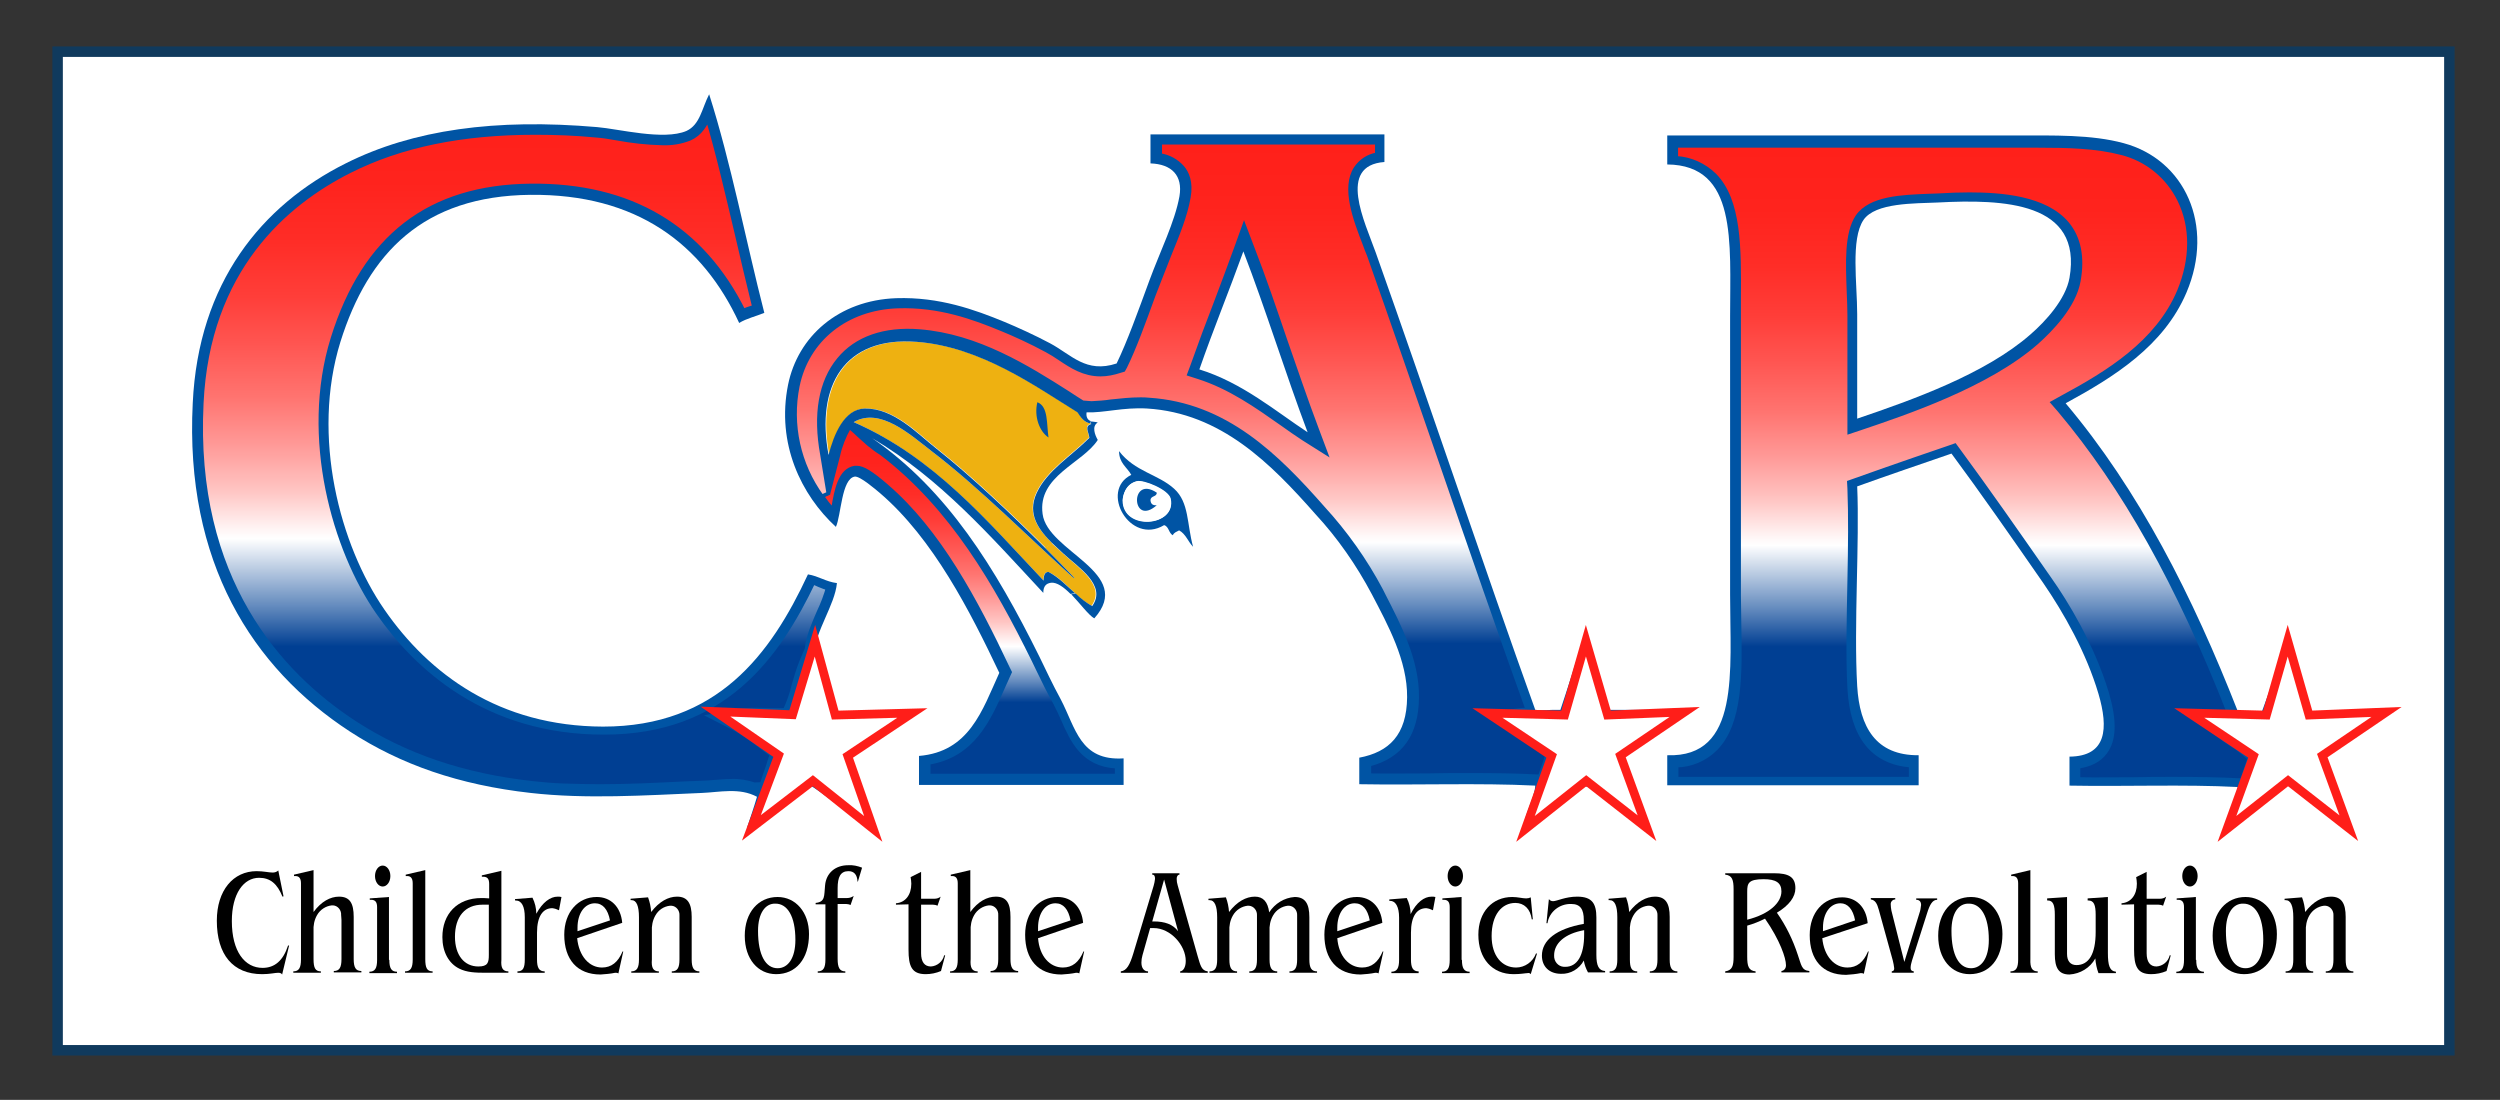
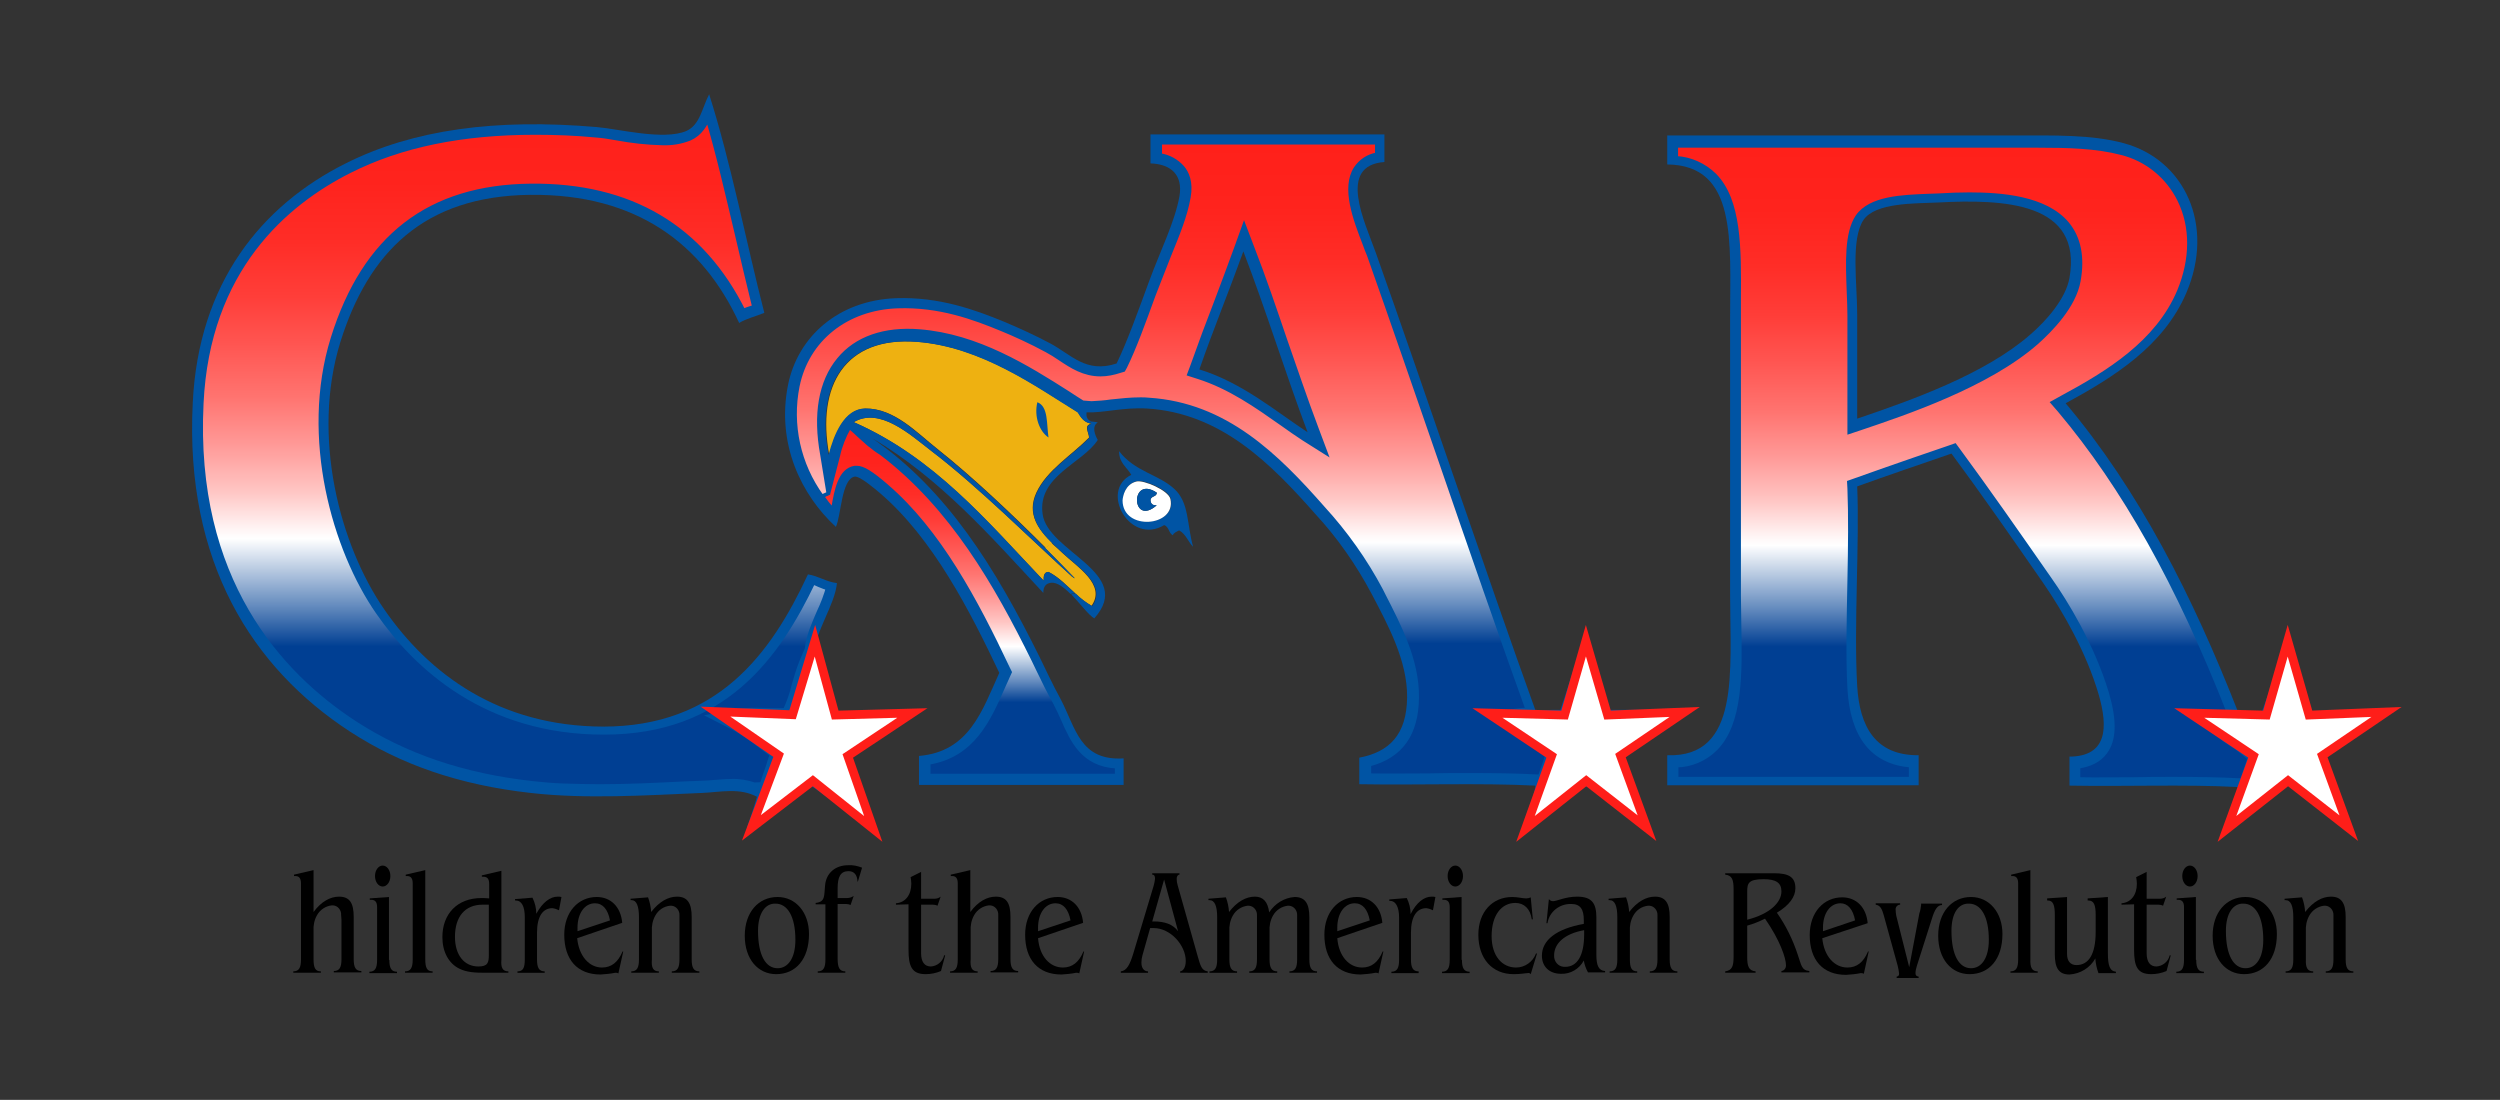
<svg xmlns="http://www.w3.org/2000/svg" version="1.1" id="Layer_1" x="0px" y="0px" viewBox="0 0 716 315" style="enable-background:new 0 0 716 315;" xml:space="preserve">
  <rect x="0" y="0" width="716" height="315" fill="#333333" stroke="none" />
  <style type="text/css">
	.st0{fill:#FFFFFF;stroke:#103A5D;stroke-width:3;stroke-miterlimit:10;}
	.st1{fill-rule:evenodd;clip-rule:evenodd;fill:#0054A4;}
	.st2{fill-rule:evenodd;clip-rule:evenodd;fill:#FFFFFF;}
	.st3{fill:#EEB111;}
	.st4{fill:#0054A4;}
	.st5{fill:url(#SVGID_1_);stroke:#0054A4;stroke-miterlimit:10;}
	.st6{fill:url(#SVGID_00000135664965103687538480000009208593295206814899_);stroke:#0054A4;stroke-miterlimit:10;}
	.st7{fill:url(#SVGID_00000023255888512974912800000017747232407797043589_);stroke:#0054A4;stroke-miterlimit:10;}
	.st8{fill:url(#SVGID_00000078033432615835293130000002220511450833134211_);stroke:#0054A4;stroke-width:2;stroke-miterlimit:10;}
	.st9{fill-rule:evenodd;clip-rule:evenodd;fill:#FFFFFF;stroke:#FF1E19;stroke-width:2.5;stroke-miterlimit:10;}
</style>
-   <rect x="16.5" y="14.8" class="st0" width="685" height="286" />
  <path class="st1" d="M320.5,129.2c4.5,5.9,11.2,6.6,15.8,10.8c4.3,3.9,3.6,10.1,5.4,16.6c-1.4-1.4-2.1-3.7-4-4.7  c-0.7,0.4-1.5,0.6-1.8,1.4c-1.2-0.6-1.1-2.5-2.5-2.9c-9.8,5.9-18.6-9.9-9.4-14.4C322.8,133.8,320.5,132.7,320.5,129.2z M321.6,143.2  c0,8.9,15.5,7.6,13.7-0.4c-0.6-2.6-7.8-5.5-9.7-5C322.2,138.7,321.6,142.1,321.6,143.2L321.6,143.2z" />
  <path class="st2" d="M325.5,137.9c2-0.5,9.1,2.5,9.7,5c1.8,8-13.7,9.3-13.7,0.4C321.6,142.1,322.2,138.7,325.5,137.9z M331.3,144.7  c-1.2,0.1-1.7-0.4-1.8-1.4c0-1.3,1.8-0.9,1.8-2.2C323.5,135.9,324,151.1,331.3,144.7L331.3,144.7z" />
  <path class="st1" d="M331.3,141.1c0,1.3-1.8,0.8-1.8,2.2c0.1,1,0.6,1.5,1.8,1.4C324,151.1,323.5,135.9,331.3,141.1z" />
  <path class="st2" d="M231.6,191.2c2.1,4.7,3.2,10.5,5.4,15.1h15.1c-4.1,3.9-8.1,5.8-12.2,9.4c1.2,5.1,3.7,11.3,4.7,14.4  c-3.1-1-6.2-3.6-9.7-6.1c-0.7-0.5-2.5-2.5-2.9-2.5c-1.9-0.1-4.7,3.5-6.1,4.7c-2.5,1.9-4.6,2.6-6.5,4.3c0.4-4.5,2.9-10,4.3-14.8  c-4.4-2.9-8.1-6.5-13-9c4.4-0.8,10.4-0.1,15.5-0.4C228.8,202.1,229.6,196,231.6,191.2z" />
  <path class="st1" d="M107.8,238.3" />
  <path class="st3" d="M304.3,158.4c4.1,3.9,12.6,9.1,8.3,15.1c-1.7-1-3.3-2.2-4.7-3.6c-2.4-2.2-4.6-4.6-7.6-6.1  c-1.3,0-1.5,1.2-1.4,2.5c-16.2-17-31.3-35.2-54.4-45.4c7.5-4.4,16.2,3.6,22.3,8.3c13.4,10.2,29.2,26,40.3,36  c0.3,0.1,0.4,0.4,0.7,0.4c-2.5-2.6-5.4-5.6-8.5-8.7l1.9-1.3C302.3,156.5,303.3,157.5,304.3,158.4z" />
  <path class="st3" d="M312.3,121.3h0.3c-2.3,0.6-0.9,2.1-0.7,4c-5,5.1-12.1,9.3-15.1,15.8c-2.8,6.1,0.6,10.6,4.6,14.5l-1.9,1.3  c-9.4-9.4-21-20.4-31.1-28.4c-5.6-4.4-12.2-11.6-20.5-11.5c-6,0.1-8.9,7.4-10.4,13.3c-3.7-19.8,4.5-34,25.2-32.4  c18.5,1.4,34.4,13,46.1,20.2C309.5,119.5,310.4,120.9,312.3,121.3z" />
  <path class="st4" d="M461.6,215.6c4.4-3,8.5-6.3,13-9.4h-16.2c-1.3-5.3-2.7-10.5-5-14.8c-1.7,5-2.6,10.9-5.4,14.8  c-4.9,0.2-10.8-0.5-15.1,0.4c4.5,2.7,8.7,5.8,12.6,9.4c-0.9,4-3.9,10.7-4.3,15.1c3.9-3.6,7.9-7,13-9.4c4.3,2.9,8.1,6.3,12.6,9  C464.7,225.6,463.1,219.2,461.6,215.6z M312.4,120.6l-0.1,0.7c-1.9-0.4-2.8-1.8-3.7-3.2c-11.7-7.2-27.6-18.8-46.1-20.2  c-20.7-1.6-28.9,12.6-25.2,32.4c1.5-5.9,4.5-13.2,10.4-13.3c8.3-0.1,14.9,7.1,20.5,11.5c10.1,8,21.7,19,31.1,28.4  c3.1,3.1,6,6.1,8.5,8.7c-0.4,0-0.4-0.3-0.7-0.4c-11.1-10-26.9-25.8-40.3-36c-6.1-4.7-14.8-12.7-22.3-8.3  c23.1,10.1,38.2,28.3,54.4,45.4c0-1.3,0.2-2.5,1.4-2.5c3,1.6,5.2,4,7.6,6.1l-1.3,0.2c-1.9-1.9-3.9-3.4-5.6-3.2  c-1.4,0.2-2.2,1-2.2,2.9c-15-16.1-29.4-32.7-49-44.3c21.5,14.9,35.2,37,47.9,62.6c1.7,3.5,3.8,8,6.1,12.2c4.3,8.2,5.5,17.7,18,16.9  v7.6h-58.6v-8.3c14.4-1.2,18.1-13,23-23.8c-8.3-17.5-18.9-38.4-34.2-51.5c-1.2-1-5.7-4.9-7.2-4.7c-3.8,0.6-3.9,11.2-5.4,14.4  c-9.9-9.1-17.1-23.8-13.7-40.7c2.8-13.8,14.4-24.2,31-24.8c12.3-0.4,22.5,3.3,31,6.8c3.6,1.5,8.7,3.8,13,6.1  c6.2,3.3,10.3,8.7,19.1,5.8c3-6.2,6.1-14.8,9.4-23.8c3.1-8.4,7.3-16.8,8.6-24.1c1-5.9-2.2-9.2-8.3-9.4v-8.3h67v7.9  c-13.6,1-5.6,17.2-2.5,25.9c15.1,42.5,31.2,90.7,45.7,131c2.3,0.3,4.2-0.1,7.2,0c1.9-5.6,4.4-13.5,6.5-20.2  c3.3,5.9,4.7,14.2,7.2,20.2h21.6c-5.5,4.5-11.9,8.3-17.3,13c2,7.5,4,12.9,6.5,20.2c-4.1-2.6-7.3-4.5-11.9-7.9s-5.2-5-10.4-1.1  c-4.2,3.1-9.5,6.5-12.6,9.4c-0.3-2.8,3.1-8.5,3.2-11.9c-16.1-0.8-33.7-0.1-50.4-0.4v-7.6c8.5-1.6,13.6-6.5,13.7-17.3  c0.1-10.5-5.5-20.7-10.1-29.5c-4.4-8.3-9.8-16.1-16.2-23c-12.7-14.4-27-28.9-48.2-30.2c-6.8-0.4-12.4,1.3-17.3,1.1  C311,119.4,311.5,120.3,312.4,120.6C312.4,120.6,312.4,120.6,312.4,120.6z M374.5,123.8c-6.4-17-11.9-34.9-18.4-51.8  c-4.1,11.4-8.6,22.3-12.6,33.8C355.8,109.6,365.5,117.9,374.5,123.8z" />
  <path class="st4" d="M314.4,121c-1.8,1.1-0.8,3.6,0,5c-4.3,6.7-17.3,10.3-15.8,21.2c1.4,10.9,26.5,16.8,14.8,29.9  c-1.6-0.9-4.1-4.3-6.6-6.9l1.3-0.2c1.4,1.4,3,2.6,4.7,3.6c4.3-6-4.1-11.2-8.3-15.1c-1-0.9-2-1.9-3-2.8c-4-3.9-7.4-8.4-4.6-14.5  c3-6.5,10.1-10.7,15.1-15.8c-0.2-1.8-1.6-3.4,0.7-4h-0.3l0.1-0.7C313,120.8,313.8,120.8,314.4,121z" />
  <path class="st1" d="M666.1,216.4c1.8,7.4,4.3,13.9,6.5,20.9c-4.5-3.3-9.2-6.2-13-9c-1.5-1.1-2.9-3.1-4.3-3.2  c-2.3-0.2-7.9,4.8-9.7,6.1c-3.4,2.5-6.1,4.5-7.9,6.1c0.1-3.5,2.5-7.8,3.2-11.9c-15.4-0.8-32.3-0.1-48.2-0.4v-8.3  c10.7-0.1,11.2-8.1,8.3-18c-3.5-11.8-9.9-23.1-15.8-31.7c-9.3-13.4-18-25.9-26.3-37.1c-9,3.1-18.1,6.2-27,9.4  c0.7,16.2-1,39.8,0,57.2c0.7,11.7,5.3,19.9,17.6,19.8v8.6h-72v-8.6c21,0.7,18-24.1,18-46.1V90.7c0-21.5,2.1-43.4-18-43.6v-8.3h99.7  c11,0,21.8-0.3,31,2.2c17.5,4.7,26.2,23.5,18,42.8c-6.5,15.3-20.8,24.2-34.6,31.7c21,24.9,36.4,55.3,49.3,88.2  c2.2,0.2,5.2-0.4,6.8,0.4c2.5-6.6,5.2-14.6,6.8-20.9c2.8,6.7,5.1,13.5,6.8,20.5h22C677.2,208.5,671.5,212.3,666.1,216.4z   M581.5,95.8c4.4-3.8,10.1-10.1,11.2-16.2c3.8-21.8-18.9-22.6-37.8-21.6c-6.5,0.3-17.8,0-21.2,5c-3.7,5.5-1.8,18.2-1.8,27v29.9  C547.8,114.5,568.6,107.1,581.5,95.8L581.5,95.8z M675.5,206.3h-15.9c-1.5-5.1-2.6-10.6-5-14.8c-2.1,5.4-2.4,10.3-5.4,14.8h-14.8  c3.7,3.6,8.8,5.9,12.2,9.7c-1.2,5-3.5,9-4.3,14.4c4.5-2.6,8.7-6.5,13-9c3.9,3.3,7.9,6.3,12.2,9c-1-5.5-4.1-11-4.3-15.1  C666.2,213.2,671.7,209.4,675.5,206.3L675.5,206.3z" />
  <path class="st2" d="M233.4,168.1c0.8,0.4,1.6,0.7,2.5,0.7c-1.1,5.5-3.3,9.9-4.7,15.1c-0.4-1.7-3.8-1.6-5.8-0.7  C227.9,178,231.2,173.6,233.4,168.1z" />
  <path class="st1" d="M203.1,27c6.3,19.8,10.5,41.9,15.8,62.6c-2.4,1-5.1,1.6-7.2,2.9c-10.5-22.7-29.4-37-59.8-36.7  c-30.6,0.3-46.4,16.6-54.4,42.1c-8.4,27.1-0.2,58.2,12.6,76.7s32.9,33.4,62.6,33.5c32.7,0,48-20.6,58.7-43.6  c3.1,0.5,5.1,2.1,8.3,2.5c-0.6,6.3-6.2,13.7-6.5,20.2c-0.2,6.1,4.5,10.8,5,16.6c6.8,0,15.3,0.1,20.9,0c0.2,1.1-1.9,2.3-3.2,3.2  c-4.1,2.9-9.5,6.5-13.3,9.7c1.7,5.7,4.3,13.4,6.5,19.8c-1.3,0.5-3-1.2-4.3-2.2c-4.1-3-8.8-7-13.3-9.7c-6,4.1-11.5,8.7-17.6,12.6  c1-3,2-5.9,2.9-9c-5-2.7-10.7-1.3-15.8-1.1c-16.4,0.7-33.1,1.8-49,0c-20.5-2.3-37.2-8.1-51.8-17.6c-27.9-18.2-47.3-48.5-45-94  C56.8,80.9,75,58.8,99,46.8c19.3-9.7,43-12.9,72-10.4c6.1,0.5,19.1,3.9,25.6,1.1C200.5,35.7,201,31.1,203.1,27z M226.1,206.3  c-5,0.2-11-0.5-15.5,0.4c4.9,2.5,8.5,6.1,13,9c-1.4,4.7-3.9,10.3-4.3,14.8c1.9-1.7,4-2.4,6.5-4.3c1.5-1.1,4.2-4.8,6.1-4.7  c0.4,0,2.1,2,2.9,2.5c3.5,2.5,6.6,5.1,9.7,6.1c-1-3.1-3.5-9.3-4.7-14.4c4.1-3.6,8.1-5.5,12.2-9.4H237c-2.2-4.6-3.3-10.4-5.4-15.1  C229.6,196,228.8,202.1,226.1,206.3L226.1,206.3z" />
  <path class="st1" d="M112.3-32.3" />
  <linearGradient id="SVGID_1_" gradientUnits="userSpaceOnUse" x1="442.805" y1="210.61" x2="442.805" y2="310.15" gradientTransform="matrix(1 0 0 -1 -165.21 432.65)">
    <stop offset="0.21" style="stop-color:#003F93" />
    <stop offset="0.27" style="stop-color:#648BBE" />
    <stop offset="0.37" style="stop-color:#FFFFFF" />
    <stop offset="0.38" style="stop-color:#FFF8F8" />
    <stop offset="0.44" style="stop-color:#FFC6C4" />
    <stop offset="0.51" style="stop-color:#FF9997" />
    <stop offset="0.58" style="stop-color:#FF7470" />
    <stop offset="0.66" style="stop-color:#FF5551" />
    <stop offset="0.73" style="stop-color:#FF3E39" />
    <stop offset="0.81" style="stop-color:#FF2D27" />
    <stop offset="0.9" style="stop-color:#FF231D" />
    <stop offset="1" style="stop-color:#FF201A" />
  </linearGradient>
  <path class="st5" d="M244.8,133.9c-4.3,0.7-5.3,6.4-6.2,11.4c0,0.2-0.1,0.4-0.1,0.6c-1.1-1.2-2.1-2.5-3-3.8l1.8-0.8l2.8-10.8  c0.6-2.8,1.7-5.5,3.1-8l0.6,0.3c0.7,0.6,1.5,1.3,2.2,2c0.9,0.8,1.8,1.6,2.7,2.4l0.8-1l-0.8,1c1.2,1,2.4,1.9,3.7,2.7  c20.1,15.3,32.8,37.4,43.5,59.1l1.4,2.9c1.4,2.9,3,6.2,4.8,9.4c0.8,1.5,1.5,3.1,2.2,4.6c2.7,6.2,5.8,13.2,15.5,13.7v2.5H266v-3.6  c12.8-2.1,17.3-12.5,21.4-21.8c0.5-1,0.9-2.1,1.4-3.1l0.5-1.1l-0.5-1c-9.2-19.5-19.8-39.4-34.8-52.3l-0.1-0.1  c-4.3-3.7-6.7-5.2-8.5-5.2C245.1,133.9,245,133.9,244.8,133.9z" />
  <linearGradient id="SVGID_00000085215630509027951660000006670248982899930499_" gradientUnits="userSpaceOnUse" x1="500.567" y1="210.22" x2="500.567" y2="391.72" gradientTransform="matrix(1 0 0 -1 -165.21 432.65)">
    <stop offset="0.21" style="stop-color:#003F93" />
    <stop offset="0.27" style="stop-color:#648BBE" />
    <stop offset="0.37" style="stop-color:#FFFFFF" />
    <stop offset="0.38" style="stop-color:#FFF8F8" />
    <stop offset="0.44" style="stop-color:#FFC6C4" />
    <stop offset="0.51" style="stop-color:#FF9997" />
    <stop offset="0.58" style="stop-color:#FF7470" />
    <stop offset="0.66" style="stop-color:#FF5551" />
    <stop offset="0.73" style="stop-color:#FF3E39" />
    <stop offset="0.81" style="stop-color:#FF2D27" />
    <stop offset="0.9" style="stop-color:#FF231D" />
    <stop offset="1" style="stop-color:#FF201A" />
  </linearGradient>
  <path style="fill:url(#SVGID_00000085215630509027951660000006670248982899930499_);stroke:#0054A4;stroke-miterlimit:10;" d="  M237.2,141.3l-1.8,0.8c-6.6-9.1-9.1-20.5-6.9-31.5c2.7-13.3,13.9-22.3,28.6-22.8c11.9-0.4,21.7,3.2,29.9,6.6c3.2,1.3,8.3,3.6,12.7,6  c1.3,0.7,2.6,1.5,3.9,2.4c3.3,2.2,6.8,4.5,11.6,4.5c1.9,0,3.8-0.4,5.6-1l1-0.3l0.5-0.9c2.7-5.5,5.3-12.7,8.1-20.4l1.4-3.6  c1-2.6,2.1-5.3,3.1-7.9c2.4-5.9,4.7-11.4,5.6-16.7c0.8-4.4-0.5-7.1-1.8-8.6c-1.7-1.9-3.9-3.1-6.4-3.5v-3.5h62v3.3  c-2.5,0.4-4.7,1.9-6.1,4c-3.6,5.6-0.2,14.6,2.6,21.8c0.4,1.1,0.8,2.2,1.2,3.1c6.8,19.2,13.9,39.9,20.8,59.8  c8.2,23.8,16.7,48.4,24.6,70.3c-1.6,0-3.1,0.2-4.7,0.5l-6.4,1.2l5.6,3.4c3.9,2.3,7.7,5,11.1,8c-0.3,1.2-0.8,2.6-1.3,4l-0.7,2h-0.8  c-5.6-0.3-11.7-0.4-19.8-0.4c-3.8,0-7.6,0-11.4,0.1c-5.6,0-11.3,0.1-16.8,0V219c9.1-2.4,13.6-8.7,13.7-19.3s-5.1-20.5-9.6-29.3  l-0.7-1.4c-4.5-8.5-10.1-16.4-16.6-23.5c-13.2-15-27.9-29.7-50-31.1c-0.8-0.1-1.6-0.1-2.4-0.1c-2.8,0-5.6,0.3-8.4,0.6  c-1.9,0.3-3.7,0.4-5.6,0.5c-0.9-0.1-1.7-0.1-2.5-0.2c-1.3-0.8-2.7-1.7-4.2-2.7c-11.5-7.3-25.9-16.4-42.6-17.7  c-10-0.8-18.1,2-23.1,8.1c-5.3,6.4-6.9,15.8-4.8,27.3L237.2,141.3z M379.8,129.8l-2.7-7.2c-3.1-8.2-6-16.8-8.9-25.1  c-3-8.8-6.1-18-9.5-26.7l-2.4-6.3l-2.3,6.4c-1.9,5.3-3.9,10.5-5.8,15.6c-2.3,5.9-4.6,12.1-6.8,18.3l-0.9,2.4l2.5,0.8  c9.2,2.9,16.8,8.3,24.2,13.5c2.1,1.5,4.1,2.9,6.1,4.2L379.8,129.8z" />
  <linearGradient id="SVGID_00000061461082185400665510000017705497808619138237_" gradientUnits="userSpaceOnUse" x1="727.355" y1="209.31" x2="727.355" y2="390.84" gradientTransform="matrix(1 0 0 -1 -165.21 432.65)">
    <stop offset="0.21" style="stop-color:#003F93" />
    <stop offset="0.27" style="stop-color:#648BBE" />
    <stop offset="0.37" style="stop-color:#FFFFFF" />
    <stop offset="0.38" style="stop-color:#FFF8F8" />
    <stop offset="0.44" style="stop-color:#FFC6C4" />
    <stop offset="0.51" style="stop-color:#FF9997" />
    <stop offset="0.58" style="stop-color:#FF7470" />
    <stop offset="0.66" style="stop-color:#FF5551" />
    <stop offset="0.73" style="stop-color:#FF3E39" />
    <stop offset="0.81" style="stop-color:#FF2D27" />
    <stop offset="0.9" style="stop-color:#FF231D" />
    <stop offset="1" style="stop-color:#FF201A" />
  </linearGradient>
  <path style="fill:url(#SVGID_00000061461082185400665510000017705497808619138237_);stroke:#0054A4;stroke-miterlimit:10;" d="  M644.1,217.2c-0.4,1.5-1,3-1.5,4.6l-0.6,1.6h-0.8c-5.4-0.3-11.2-0.4-19-0.4c-3.6,0-7.3,0-10.9,0.1c-5.4,0-10.7,0.1-16,0v-3.5  c3.4-0.5,6-1.8,7.7-4.1c2.7-3.6,2.8-9.1,0.5-17c-4.2-13.9-11.9-26.3-16.2-32.4c-9.6-13.8-18.2-26.1-26.3-37.1l-1.1-1.5l-1.7,0.6  l-10.2,3.5c-5.5,1.9-11.2,3.9-16.8,5.9l-1.7,0.6l0.1,1.8c0.3,7.6,0.2,16.7,0,26.4c-0.2,10.6-0.5,21.6,0,30.9  c0.8,13.8,6.7,21.2,17.6,22.1v3.7h-67v-3.7c4.2-0.1,8.2-1.8,11.2-4.8c7.3-7.4,7.1-21.5,6.8-36.4c0-2.5-0.1-5-0.1-7.4V91.1  c0-1.8,0-3.7,0-5.5c0.1-14.5,0.2-28.2-7-35.5c-3-2.9-6.9-4.7-11-4.9v-3.4h103.6c8.5,0,16.7,0.2,23.9,2.1c7.2,1.8,13.2,6.7,16.5,13.4  c3.8,7.7,3.7,17-0.1,26.1c-6.2,14.7-20.5,23.4-33.5,30.4l-2.7,1.5l2,2.3c18.4,21.9,33.9,49.5,48.5,86.6h-10l4.5,4.3  c1.9,1.7,3.9,3.3,6,4.6C640.8,214.4,642.5,215.7,644.1,217.2z M595.4,80.4c1.2-6.8,0.1-12.3-3.3-16.4c-6.3-7.5-19.1-8.4-28.1-8.4  c-2.7,0-5.5,0.1-8.9,0.3c-0.8,0-1.8,0.1-2.8,0.1c-7.5,0.3-16.7,0.6-20.4,6c-3.2,4.8-2.8,13.3-2.5,21.5c0.1,2.5,0.2,4.8,0.2,6.9v33.4  l3.3-1.1c12.7-4.3,36.4-12.2,50.5-24.6C587.3,94.6,594.1,87.8,595.4,80.4z" />
  <linearGradient id="SVGID_00000137131316937127037520000003588304703560271547_" gradientUnits="userSpaceOnUse" x1="312.537" y1="207.03" x2="312.537" y2="399.76" gradientTransform="matrix(1 0 0 -1 -165.21 432.65)">
    <stop offset="0.21" style="stop-color:#003F93" />
    <stop offset="0.27" style="stop-color:#648BBE" />
    <stop offset="0.37" style="stop-color:#FFFFFF" />
    <stop offset="0.38" style="stop-color:#FFF8F8" />
    <stop offset="0.44" style="stop-color:#FFC6C4" />
    <stop offset="0.51" style="stop-color:#FF9997" />
    <stop offset="0.58" style="stop-color:#FF7470" />
    <stop offset="0.66" style="stop-color:#FF5551" />
    <stop offset="0.73" style="stop-color:#FF3E39" />
    <stop offset="0.81" style="stop-color:#FF2D27" />
    <stop offset="0.9" style="stop-color:#FF231D" />
    <stop offset="1" style="stop-color:#FF201A" />
  </linearGradient>
  <path style="fill:url(#SVGID_00000137131316937127037520000003588304703560271547_);stroke:#0054A4;stroke-width:2;stroke-miterlimit:10;" d="  M234.8,167.2c0.9,0.4,1.8,0.7,2.8,1c-0.7,2.5-1.6,4.9-2.7,7.2c-1.5,3.5-3.1,7-3.4,10.5l-1.7,4c-0.8,2.1-1.5,4.3-2.1,6.5  c-0.6,2.6-1.5,5-2.6,7.4c-1.5,0-3.2,0-4.8,0c-1.2,0-2.4-0.1-3.6-0.1c-2.1,0-4.2,0.1-6.2,0.5l-5.8,1.1l5.3,2.7  c2.8,1.5,5.4,3.2,7.8,5.2c1.2,0.9,2.4,1.9,3.7,2.8c-0.4,1.1-0.7,2.2-1.1,3.4c-0.7,1.9-1.3,3.8-1.9,5.6c-0.8,0-1.6,0.1-2.5,0.1  c-2.1-0.7-4.3-1.1-6.5-1c-1.8,0-3.5,0.2-5.2,0.3c-1.2,0.1-2.2,0.2-3.3,0.2l-5,0.2c-8,0.4-16.2,0.8-24.2,0.8c-3.7,0-7.1-0.1-10.3-0.2  s-6.3-0.4-9.1-0.7c-19.8-2.2-36.5-7.9-51-17.3c-21.5-14-46.6-41.3-44.1-91.9C59.1,77,81.5,57.9,100,48.6c14.7-7.4,32.2-11,53.3-11  c5.6,0,11.5,0.2,17.6,0.8c1.5,0.1,3.5,0.4,5.7,0.8c4.3,0.8,8.7,1.3,13.1,1.4c2.6,0.1,5.2-0.3,7.7-1.3c2.9-1.3,4.3-3.8,5.4-6.4  c3.3,11.1,6,22.9,8.7,34.3c1.6,6.9,3.3,14.1,5,21l-0.7,0.2c-1,0.3-2.1,0.7-3.1,1.1c-11.9-24.1-32.3-36.2-60.7-35.9  c-28.9,0.3-47.3,14.5-56.3,43.4c-8.8,28.3,0.5,60.4,12.9,78.2c10.8,15.6,30.8,34.2,64.3,34.2h0.1c34.1,0,49.4-21.5,59.7-43.1  C233.5,166.6,234.1,166.9,234.8,167.2z" />
-   <path d="M80.9,256.8c-1.5-3.7-3.5-5.4-6.7-5.4c-4.4,0-7.8,4.5-7.8,12.4c0,8.7,3.7,13.4,8.8,13.4c3.5,0,5.9-2.1,7.3-6.4h0.3l-2,8.3  c-0.2-0.4-0.7-0.5-1.1-0.5c-0.9,0-2.4,0.4-4.6,0.4c-8.4,0-13-5.6-13-15.3c0-8.7,4.7-14.2,11.4-14.2c2,0,3.5,0.4,4.6,0.4  c0.6,0,1.2-0.2,1.6-0.6l1.5,7.4L80.9,256.8z" />
  <path d="M91.9,278.2v0.4h-7.9v-0.4c1.6,0,2.2-1,2.2-3.4v-21.8c0-1.4-0.5-2.1-1.6-2.1c-0.1,0-0.3,0-0.4,0v-0.4l5.6-1.3v12  c2.2-3,4.8-4.4,7.3-4.4c3.1,0,4.2,1.9,4.2,5.8v12.1c0,2.4,0.6,3.4,2.2,3.4v0.4h-7.9v-0.4c1.6,0,2.2-1,2.2-3.4v-11.2  c0-0.6-0.1-1-0.1-1.4c0.1-1.4-0.9-2.7-2.3-2.8c-0.1,0-0.3,0-0.4,0c-1.7,0.2-3.3,1.2-4.2,2.8c-0.8,1.4-1.1,3-1,4.6v8  C89.8,277.2,90.3,278.2,91.9,278.2z" />
  <path d="M111.5,274.9c0,2.4,0.6,3.4,2.2,3.4v0.4h-7.9v-0.4c1.6,0,2.2-1,2.2-3.4v-15.1c0-1.4-0.5-2.1-1.7-2.1c-0.1,0-0.3,0-0.4,0  v-0.4l5.5-0.4V274.9z M111.8,250.9c0,1.7-1,3-2.2,3s-2.2-1.3-2.2-3s1-3,2.2-3S111.8,249.2,111.8,250.9z" />
  <path d="M123.9,278.2v0.4h-7.9v-0.4c1.6,0,2.2-1,2.2-3.4v-21.8c0-1.4-0.5-2.1-1.6-2.1c-0.1,0-0.3,0-0.4,0v-0.4l5.6-1.3v25.5  C121.8,277.2,122.3,278.2,123.9,278.2z" />
  <path d="M145.6,278.2v0.4h-6.4c-3.1,0-5.5-0.1-7.7-1.2c-3-1.5-4.8-4.8-4.8-9c0-6.6,4.2-11.2,11.2-11.2c0.4,0,1.1,0,2.2,0.1v-2.9  c0-0.6,0-1,0-1.2c0-1.5-0.5-2.1-1.7-2.1h-0.4v-0.4l5.6-1.3v25.5C143.4,277.2,144,278.2,145.6,278.2z M138.2,259.1  c-5,0-7.9,3.4-7.9,9.2c0,5.3,2.7,8.5,6.7,8.5c2.7,0,3-1.1,3-3.3v-14.4C139.3,259.1,138.7,259.1,138.2,259.1L138.2,259.1z" />
  <path d="M159.7,256.8c0.4,0,0.7,0,1.1,0.1l-0.7,3.8c-0.6-0.3-1.2-0.5-1.9-0.6c-2.7,0-4.4,2.3-4.4,7v7.7c0,2.4,0.6,3.4,2.2,3.4v0.4  h-7.8v-0.4c1.6,0,2.1-1,2.1-3.4v-12.1c0-3.1-0.9-4.8-2.6-4.8h-0.2v-0.4l5-0.4c0.7,1.4,1.1,3,1.1,4.6  C155.4,258.4,157.6,256.8,159.7,256.8z" />
  <path d="M172.4,277.1c2.7,0,4.6-1.5,5.9-4.6h0.2l-1.4,6.3c-0.3-0.2-0.6-0.2-0.9-0.2c-1.4,0.3-2.8,0.4-4.2,0.5  c-6.7,0-10.4-4.3-10.4-11.4c0-6.5,4-10.8,9.3-10.8c4,0,6.9,2.8,7.3,7.4l-12.9,4.4C165.8,273.9,168.8,277.1,172.4,277.1z   M174.7,263.6c-0.6-3.2-2.1-4.9-4.3-4.9c-2.9,0-5,2.8-5,7v1L174.7,263.6z" />
  <path d="M188.7,278.2v0.4h-7.9v-0.4c1.6,0,2.2-1,2.2-3.4v-12.1c0-3.2-0.7-4.9-2.1-4.9c-0.1,0-0.2,0-0.3,0v-0.4l5-0.4  c0.5,1.3,0.8,2.8,0.9,4.2c2.3-3,4.9-4.4,7.4-4.4c3,0,4.2,1.9,4.2,5.8v12.2c0,2.4,0.6,3.4,2.2,3.4v0.4h-7.9v-0.4c1.6,0,2.2-1,2.2-3.4  v-12.6c0.1-1.4-0.9-2.7-2.3-2.8c-0.1,0-0.3,0-0.4,0c-1.8,0.2-3.3,1.2-4.2,2.8c-0.8,1.4-1.1,3-1,4.6v8  C186.5,277.2,187.1,278.2,188.7,278.2z" />
  <path d="M222.7,256.9c5.2,0,9,4.4,9,10.6c0,7.2-3.8,11.5-9.4,11.5c-5.2,0-9-4.3-9-11S217.2,256.9,222.7,256.9z M217.1,266.6  c0,7,2.2,10.7,5.6,10.7c3,0,5.1-2.9,5.1-8.1c0-6.8-2.3-10.4-5.7-10.4C219.2,258.7,217.1,261.5,217.1,266.6z" />
  <path d="M242.1,278.2v0.4h-7.9v-0.4c1.6,0,2.2-1,2.2-3.4v-15.8h-2.8v-0.4c2.8-0.3,2.4-2,2.7-5c0.3-3.6,3-5.8,6.6-5.8  c1.4-0.1,2.7,0.2,4,0.7l-1.2,4h-0.1c-0.1-2-1-3-2.6-3c-2.3,0-3.1,1.7-3.1,4.9v2.8h2.7c0.7,0,1.3-0.2,1.9-0.6l-0.9,2.6  c-0.4-0.2-0.9-0.3-1.3-0.3h-2.4v15.7C239.9,277.2,240.5,278.2,242.1,278.2z" />
  <path d="M256.6,259.1v-0.4c2.7-0.2,4.4-2.4,4.4-5.6c0-0.6-0.1-1.3-0.2-1.9l3-1.5v7.7h3.8c0.7,0,1.3-0.2,1.8-0.6l-0.9,2.6  c-0.4-0.2-0.9-0.3-1.3-0.3h-3.4V273c0,2.5,1,3.8,2.8,3.8c1.8-0.1,3.4-1.4,3.8-3.2h0.3l-1.2,4.5c-1.4,0.6-2.9,0.9-4.4,0.9  c-4,0-4.9-2.3-4.9-7v-13L256.6,259.1z" />
  <path d="M280,278.2v0.4h-7.9v-0.4c1.6,0,2.2-1,2.2-3.4v-21.8c0-1.4-0.5-2.1-1.6-2.1c-0.1,0-0.3,0-0.4,0v-0.4l5.6-1.3v12  c2.2-3,4.8-4.4,7.3-4.4c3.1,0,4.2,1.9,4.2,5.8v12.1c0,2.4,0.6,3.4,2.2,3.4v0.4h-7.9v-0.4c1.6,0,2.2-1,2.2-3.4v-11.2c0-0.6,0-1,0-1.4  c0.1-1.4-0.9-2.7-2.3-2.8c-0.1,0-0.3,0-0.4,0c-1.7,0.2-3.3,1.2-4.2,2.8c-0.8,1.4-1.1,3-1,4.6v8C277.8,277.2,278.4,278.2,280,278.2z" />
  <path d="M304.4,277.1c2.7,0,4.6-1.5,5.9-4.6h0.2l-1.4,6.3c-0.3-0.2-0.6-0.2-0.9-0.2c-1.4,0.3-2.8,0.4-4.2,0.5  c-6.7,0-10.4-4.3-10.4-11.4c0-6.5,4-10.8,9.3-10.8c4,0,6.9,2.8,7.3,7.4l-12.9,4.4C297.7,273.9,300.7,277.1,304.4,277.1z   M306.6,263.6c-0.6-3.2-2.1-4.9-4.3-4.9c-2.9,0-5,2.8-5,7v1L306.6,263.6z" />
  <path d="M327.2,273.6c-0.2,0.7-0.3,1.4-0.3,2.1c0,1.5,0.7,2.5,1.9,2.5v0.4h-7.8v-0.4c1.7-0.2,2.6-1.9,3.6-5.2l5.8-19.3  c0.2-0.6,0.3-1.3,0.4-2c0-0.8-0.2-1.2-0.8-1.2v-0.4h7.8v0.4c-0.5,0-0.8,0.5-0.8,1.2c0,0.6,0.1,1.3,0.3,1.9l5.7,20.2  c0.8,2.7,1.1,4.2,2.9,4.4v0.4H338v-0.4c0.9-0.1,1.6-1.2,1.6-3c0-4.4-4.3-9.4-9.2-9.4c-0.2,0-0.5,0-1,0L327.2,273.6z M330.4,263.9  c3.2,0,5.5,0.8,7,2.8l-4-14.8l-3.4,12H330.4z" />
  <path d="M370.8,256.9c3,0,4.2,1.9,4.2,5.8v12.1c0,2.4,0.6,3.4,2.2,3.4v0.4h-7.9v-0.4c1.6,0,2.2-1,2.2-3.4v-11.2c0-0.6,0-1,0-1.4  c0.1-1.4-0.9-2.7-2.3-2.8c-0.1,0-0.3,0-0.4,0c-1.7,0.2-3.3,1.2-4.2,2.8c-0.8,1.4-1.1,3-1,4.6v8c0,2.4,0.6,3.4,2.2,3.4v0.4h-8v-0.4  c1.6,0,2.2-1,2.2-3.4v-12.6c0.1-1.4-0.9-2.7-2.3-2.8c-0.1,0-0.3,0-0.4,0c-1.7,0.2-3.3,1.2-4.2,2.8c-0.8,1.4-1.1,3-1,4.6v8  c0,2.4,0.6,3.4,2.2,3.4v0.4h-7.9v-0.4c1.6,0,2.2-1,2.2-3.4v-12.1c0-3.2-0.7-4.9-2.2-4.9c-0.1,0-0.2,0-0.3,0v-0.4l5-0.4  c0.5,1.3,0.8,2.8,0.9,4.2c2.3-3,4.9-4.4,7.4-4.4c2.4,0,3.7,1.5,4.1,4.5C365.1,258.8,367.8,257.1,370.8,256.9z" />
  <path d="M390.1,277.1c2.7,0,4.6-1.5,5.9-4.6h0.2l-1.4,6.3c-0.3-0.2-0.6-0.2-0.9-0.2c-1.4,0.3-2.8,0.4-4.2,0.5  c-6.7,0-10.4-4.3-10.4-11.4c0-6.5,4-10.8,9.3-10.8c4,0,6.9,2.8,7.3,7.4l-12.9,4.4C383.4,273.9,386.4,277.1,390.1,277.1z   M392.3,263.6c-0.6-3.2-2.1-4.9-4.3-4.9c-2.9,0-5,2.8-5,7v1L392.3,263.6z" />
  <path d="M410,256.8c0.4,0,0.8,0,1.1,0.1l-0.7,3.8c-0.6-0.3-1.2-0.5-1.9-0.6c-2.7,0-4.4,2.3-4.4,7v7.7c0,2.4,0.6,3.4,2.2,3.4v0.5  h-7.8v-0.4c1.6,0,2.2-1,2.2-3.4v-12.1c0-3.1-1-4.8-2.6-4.8h-0.2v-0.4l5-0.4c0.7,1.4,1.1,3,1.1,4.6  C405.7,258.4,407.9,256.8,410,256.8z" />
  <path d="M418.7,274.9c0,2.4,0.6,3.4,2.2,3.4v0.4H413v-0.4c1.6,0,2.2-1,2.2-3.4v-15.1c0-1.4-0.5-2.1-1.7-2.1c-0.1,0-0.3,0-0.4,0v-0.4  l5.5-0.4V274.9z M419,250.9c0,1.7-1,3-2.2,3s-2.2-1.3-2.2-3s1-3,2.2-3S419,249.2,419,250.9z" />
  <path d="M439,263.3h-0.3c-0.4-3-2.2-4.7-4.7-4.7c-3.9,0-6.8,3.4-6.8,9.5c0,5.7,3,9,7,9c2.5,0,4.8-1.6,5.7-4h0.3l-1.8,5.9  c-0.2-0.3-0.6-0.4-0.9-0.3c-0.6,0-1.9,0.3-4,0.3c-6.1,0-10.1-4.4-10.1-11.3c0-6.5,4-10.8,9.7-10.8c1.6,0,2.9,0.4,4,0.4  c0.5,0,0.9-0.1,1.3-0.3L439,263.3z" />
  <path d="M453.6,263.5c0-3.1-1-4.6-3.6-4.6c-3.3-0.1-6.3,2.2-6.8,5.5h-0.3l0.7-6.9c0.3,0.4,0.7,0.6,1.2,0.6c1.1,0,3.5-1.3,6.9-1.3  c4.3,0,5.5,2,5.5,6v10.7c0,3.1,0.7,4.5,2.5,4.6v0.4h-4.9c-0.6-1.1-1-2.2-1.2-3.4c-1.3,2.4-3.8,3.9-6.5,3.8c-3.4,0-5.5-2.1-5.5-5.2  c0-4.4,4.1-7.7,12-9.1C453.6,264.4,453.6,264,453.6,263.5z M445.1,273.6c-0.1,1.7,1.1,3.2,2.8,3.3c0.1,0,0.3,0,0.4,0  c3.4,0,5.4-3.2,5.4-9.3c0-0.4,0-0.8,0-1.2C448.1,267.4,445.1,270.2,445.1,273.6z" />
  <path d="M468.9,278.2v0.4h-7.9v-0.4c1.6,0,2.2-1,2.2-3.4v-12.1c0-3.2-0.7-4.9-2.2-4.9c-0.1,0-0.2,0-0.3,0v-0.4l5-0.4  c0.5,1.3,0.8,2.8,0.9,4.2c2.3-3,4.9-4.4,7.4-4.4c3,0,4.2,1.9,4.2,5.8v12.2c0,2.4,0.6,3.4,2.2,3.4v0.4h-7.9v-0.4c1.6,0,2.2-1,2.2-3.4  v-12.6c0.1-1.4-0.9-2.7-2.3-2.8c-0.1,0-0.3,0-0.4,0c-1.8,0.2-3.3,1.2-4.2,2.8c-0.8,1.4-1.1,3-1,4.6v8  C466.8,277.2,467.3,278.2,468.9,278.2z" />
  <path d="M500.4,274c0,2.7,0.4,4,2.4,4.2v0.4h-8.7v-0.4c2-0.3,2.4-1.5,2.4-4.2v-19.3c0-2.7-0.4-4-2.4-4.2v-0.4h14  c4.1,0,6.1,1,6.1,4.3c0,2.5-1.8,4.9-5.3,7c2.6,3.7,4.6,7.8,6,12.1c1,2.8,1,4.4,3.3,4.6v0.4h-8v-0.4c0.8-0.1,1.3-0.8,1.3-1.6  c0,0,0-0.1,0-0.1c0-2-1.7-7.1-6-13.3c-1.6,0.8-3.3,1.5-5.1,2L500.4,274z M510.2,255.3c0-2.5-1.6-3.5-5.1-3.5c-4.4,0-4.7,1.2-4.7,3.6  v8C506.8,261.8,510.2,258.5,510.2,255.3z" />
  <path d="M529.1,277.1c2.7,0,4.6-1.5,5.9-4.6h0.2l-1.4,6.4c-0.3-0.2-0.6-0.2-0.9-0.2c-1.4,0.3-2.8,0.4-4.2,0.5  c-6.7,0-10.4-4.3-10.4-11.4c0-6.5,4-10.8,9.3-10.8c4,0,6.9,2.8,7.3,7.4l-13,4.3C522.4,273.9,525.4,277.1,529.1,277.1z M531.3,263.6  c-0.6-3.2-2.1-4.9-4.2-4.9c-2.9,0-5,2.8-5,7v1L531.3,263.6z" />
-   <path d="M549.7,261.6c0.3-0.8,0.4-1.6,0.5-2.4c0-1-0.5-1.5-1.4-1.5v-0.4h6v0.4c-1.3,0-2.1,1.3-2.9,3.9l-4.3,13.5  c-0.2,0.7-0.4,1.4-0.4,2.1c0,0.7,0.3,0.9,0.9,1v0.4h-6.3v-0.4c0.6-0.1,0.7-0.4,0.7-0.9c-0.1-0.7-0.2-1.5-0.4-2.2l-4-14.5  c-0.5-1.8-1-2.8-2.3-3v-0.4h7v0.4c-0.7,0-1.3,0.6-1.3,1.3c0,0.7,0.1,1.3,0.2,1.9l3.7,14.7L549.7,261.6z" />
+   <path d="M549.7,261.6c0.3-0.8,0.4-1.6,0.5-2.4v-0.4h6v0.4c-1.3,0-2.1,1.3-2.9,3.9l-4.3,13.5  c-0.2,0.7-0.4,1.4-0.4,2.1c0,0.7,0.3,0.9,0.9,1v0.4h-6.3v-0.4c0.6-0.1,0.7-0.4,0.7-0.9c-0.1-0.7-0.2-1.5-0.4-2.2l-4-14.5  c-0.5-1.8-1-2.8-2.3-3v-0.4h7v0.4c-0.7,0-1.3,0.6-1.3,1.3c0,0.7,0.1,1.3,0.2,1.9l3.7,14.7L549.7,261.6z" />
  <path d="M564.5,256.9c5.2,0,9,4.4,9,10.6c0,7.2-3.8,11.5-9.4,11.5c-5.2,0-9-4.3-9-11S559,256.9,564.5,256.9z M558.9,266.6  c0,7,2.2,10.7,5.6,10.7c3,0,5.1-2.9,5.1-8.1c0-6.8-2.3-10.4-5.7-10.4C560.9,258.7,558.9,261.5,558.9,266.6z" />
  <path d="M583.6,278.2v0.4h-7.8v-0.4c1.6,0,2.2-1,2.2-3.4v-21.8c0-1.4-0.5-2.1-1.6-2.1c-0.1,0-0.3,0-0.4,0v-0.4l5.5-1.3v25.5  C581.4,277.2,582,278.2,583.6,278.2z" />
  <path d="M586.5,257.9h-0.2v-0.6l5.7-0.4v16.3c0,2.1,1,3.2,2.7,3.2c3.5,0,5.5-3.1,5.5-9.5V262c0-2.8-0.5-4.1-2.1-4.1h-0.2v-0.6  l5.8-0.4v16c0,3.6,0.5,5.2,2.3,5.4v0.4H601c-0.5-1.3-0.8-2.8-0.9-4.2c-1.5,2.7-4.3,4.4-7.4,4.6c-3.1,0-4.2-1.9-4.2-5.8V262  C588.5,259.2,588,257.9,586.5,257.9z" />
  <path d="M607.6,259.1v-0.4c2.7-0.2,4.4-2.4,4.4-5.6c0-0.6-0.1-1.3-0.2-1.9l3-1.5v7.7h3.8c0.7,0,1.3-0.2,1.8-0.6l-0.9,2.6  c-0.4-0.2-0.9-0.3-1.3-0.3h-3.4V273c0,2.5,1,3.8,2.8,3.8c1.8-0.1,3.4-1.4,3.8-3.2h0.3l-1.2,4.5c-1.4,0.6-2.9,0.9-4.4,0.9  c-4,0-4.9-2.3-4.9-7v-13L607.6,259.1z" />
  <path d="M629,274.9c0,2.4,0.6,3.4,2.2,3.4v0.4h-7.9v-0.4c1.6,0,2.2-1,2.2-3.4v-15.1c0-1.4-0.5-2.1-1.7-2.1c-0.1,0-0.3,0-0.4,0v-0.4  l5.5-0.4V274.9z M629.4,250.9c0,1.7-1,3-2.2,3s-2.2-1.3-2.2-3s1-3,2.2-3S629.4,249.2,629.4,250.9z" />
  <path d="M643.1,256.9c5.2,0,9,4.4,9,10.6c0,7.2-3.8,11.5-9.4,11.5c-5.2,0-9-4.3-9-11S637.6,256.9,643.1,256.9z M637.5,266.6  c0,7,2.2,10.7,5.6,10.7c3,0,5.1-2.9,5.1-8.1c0-6.8-2.3-10.4-5.7-10.4C639.6,258.7,637.5,261.5,637.5,266.6z" />
  <path d="M662.5,278.2v0.4h-7.9v-0.4c1.6,0,2.2-1,2.2-3.4v-12.1c0-3.2-0.7-4.9-2.2-4.9c-0.1,0-0.2,0-0.3,0v-0.4l5-0.4  c0.5,1.3,0.8,2.8,0.9,4.2c2.3-3,4.9-4.4,7.4-4.4c3,0,4.2,1.9,4.2,5.8v12.2c0,2.4,0.6,3.4,2.2,3.4v0.4h-7.9v-0.4c1.6,0,2.2-1,2.2-3.4  v-12.6c0.1-1.4-0.9-2.7-2.3-2.8c-0.1,0-0.3,0-0.4,0c-1.7,0.2-3.3,1.2-4.2,2.8c-0.8,1.4-1.1,3-1,4.6v8  C660.3,277.2,660.9,278.2,662.5,278.2z" />
  <path class="st1" d="M297.1,115.2c3.2,1.2,2.6,6.3,3.2,10.1C297.7,123.6,296.1,119.3,297.1,115.2z" />
  <polygon class="st9" points="239.2,204.8 261.3,204.2 242.8,216.5 250.1,237.4 232.8,223.6 215.2,237.1 223,216.3 204.9,203.8   227,204.7 233.4,183.5 " />
  <polygon class="st9" points="460.4,204.8 482.5,203.9 464.1,216.4 471.7,237.2 454.3,223.6 436.9,237.4 444.4,216.5 426,204.2   448.1,204.8 454.2,183.5 " />
  <polygon class="st9" points="661.3,204.8 683.5,203.9 665.1,216.4 672.7,237.2 655.3,223.6 637.8,237.4 645.4,216.5 627,204.2   649.1,204.8 655.2,183.5 " />
</svg>